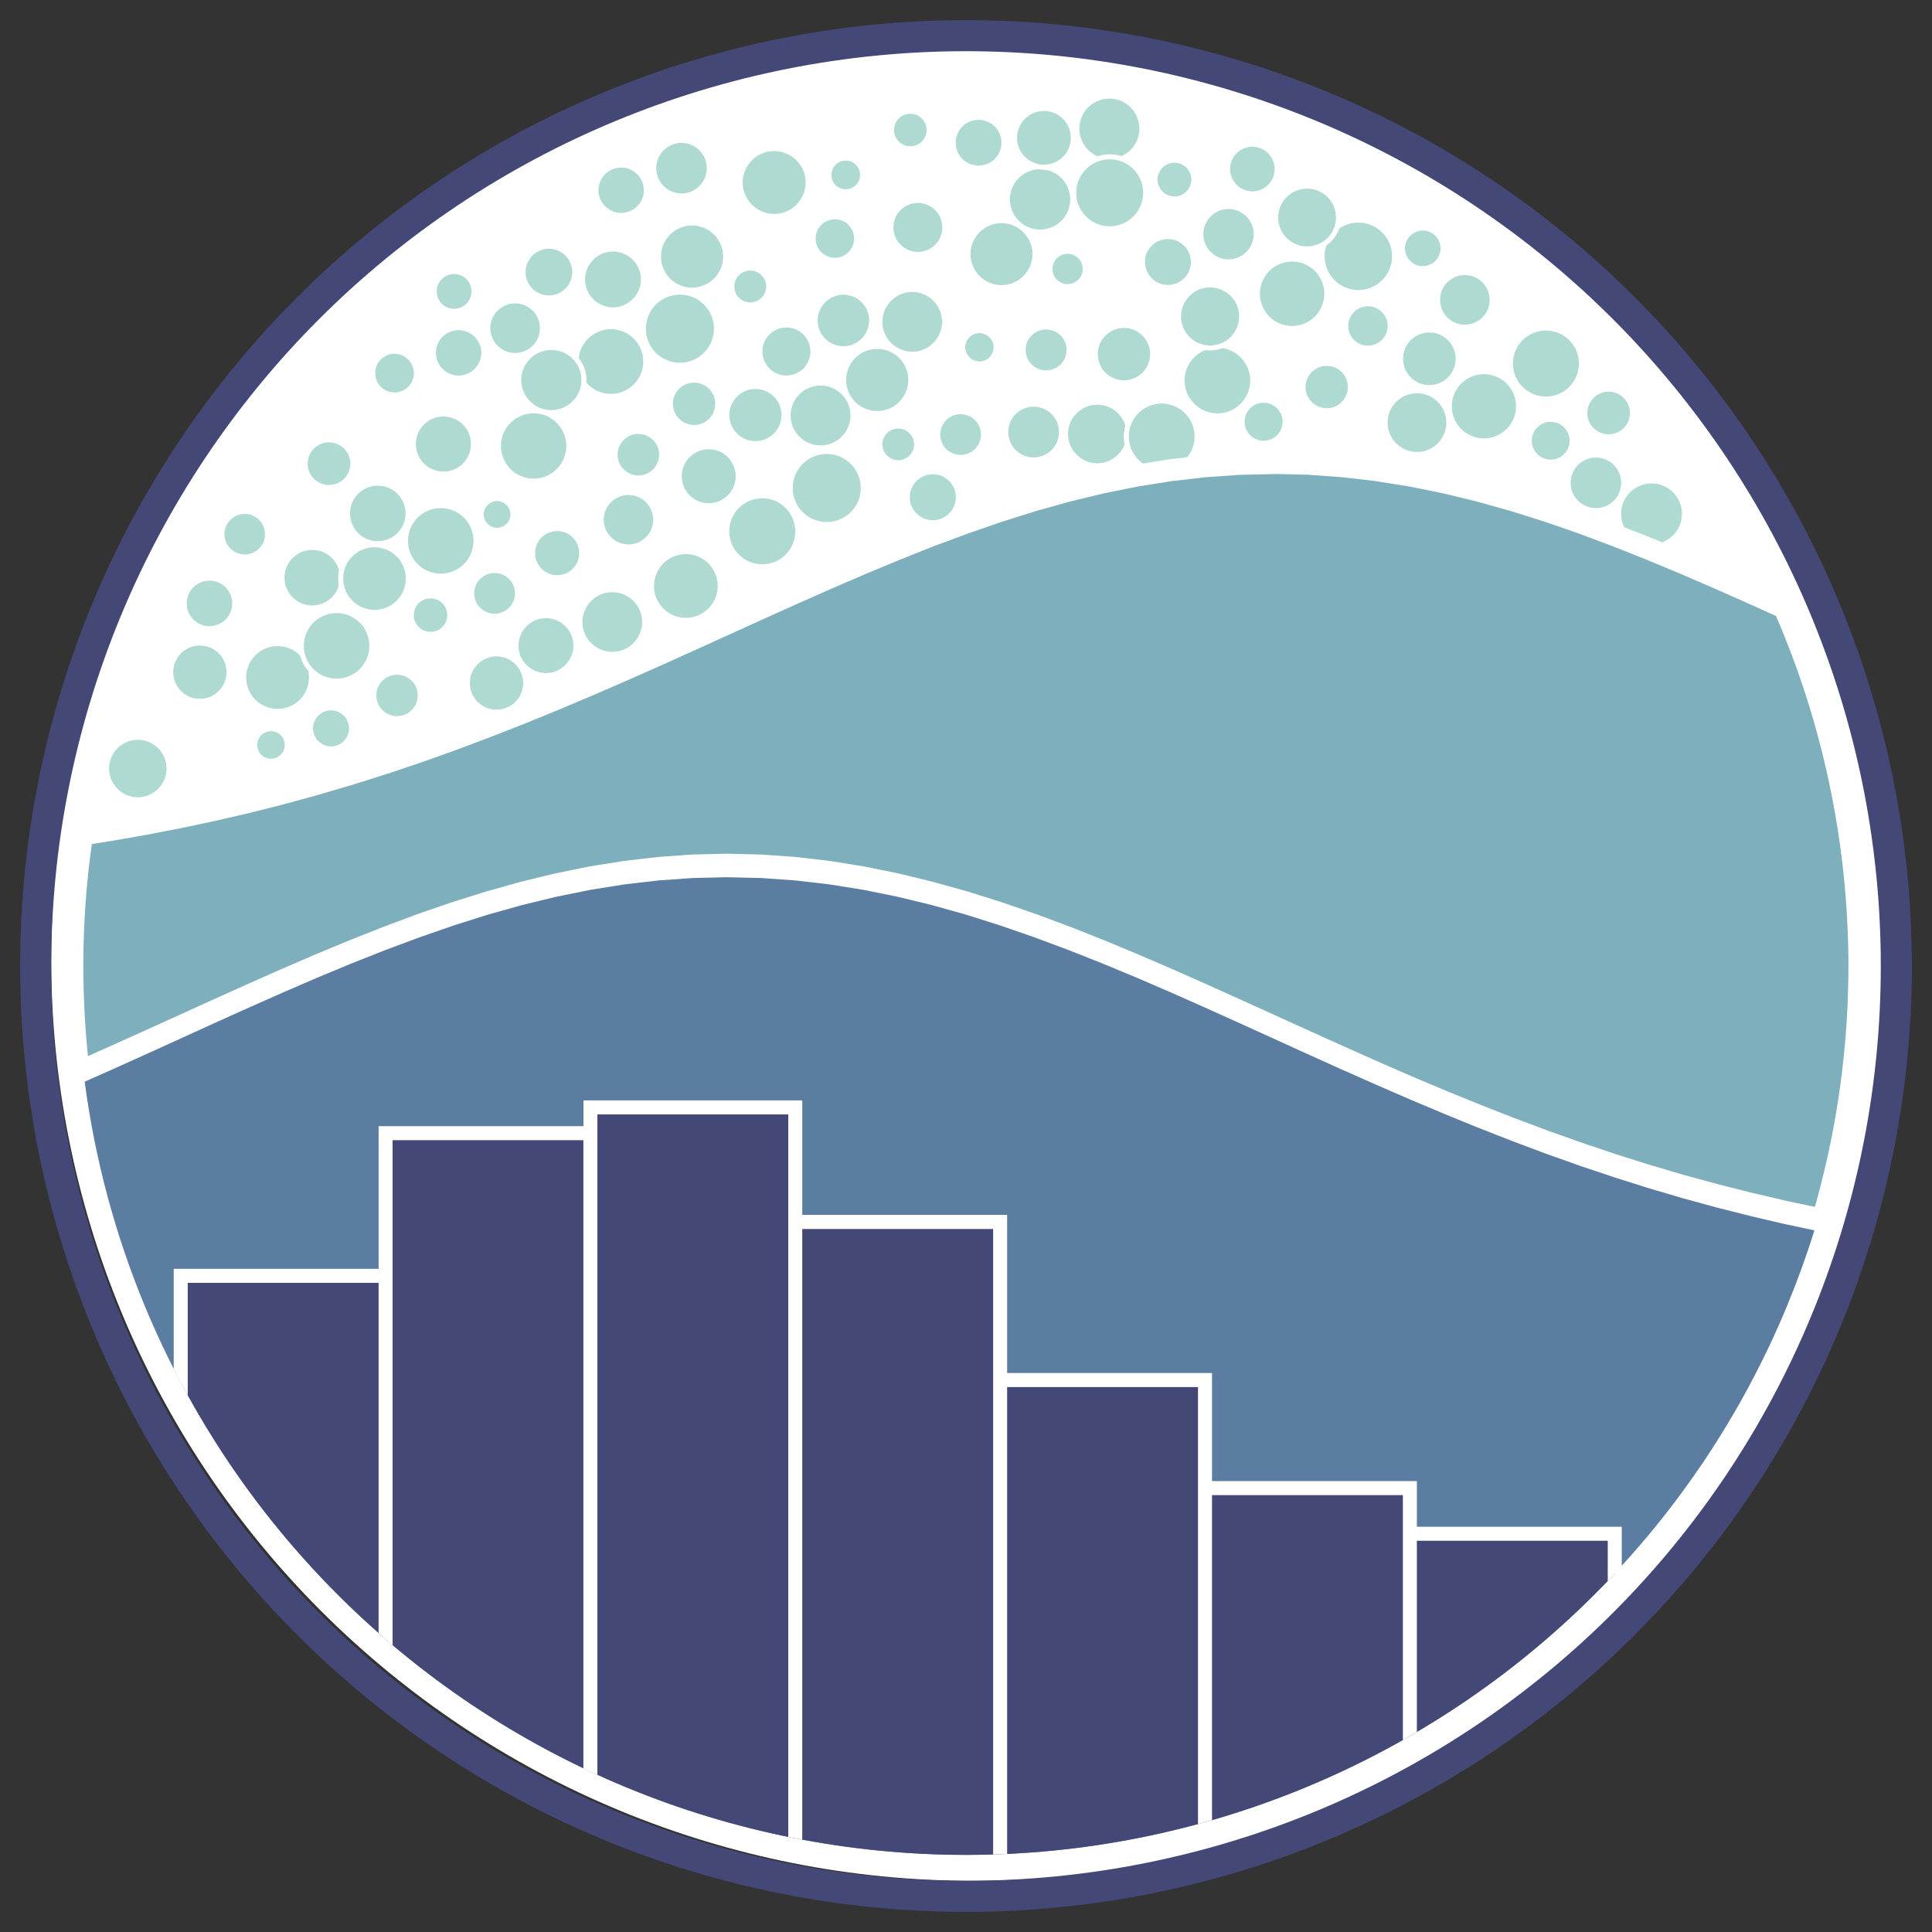
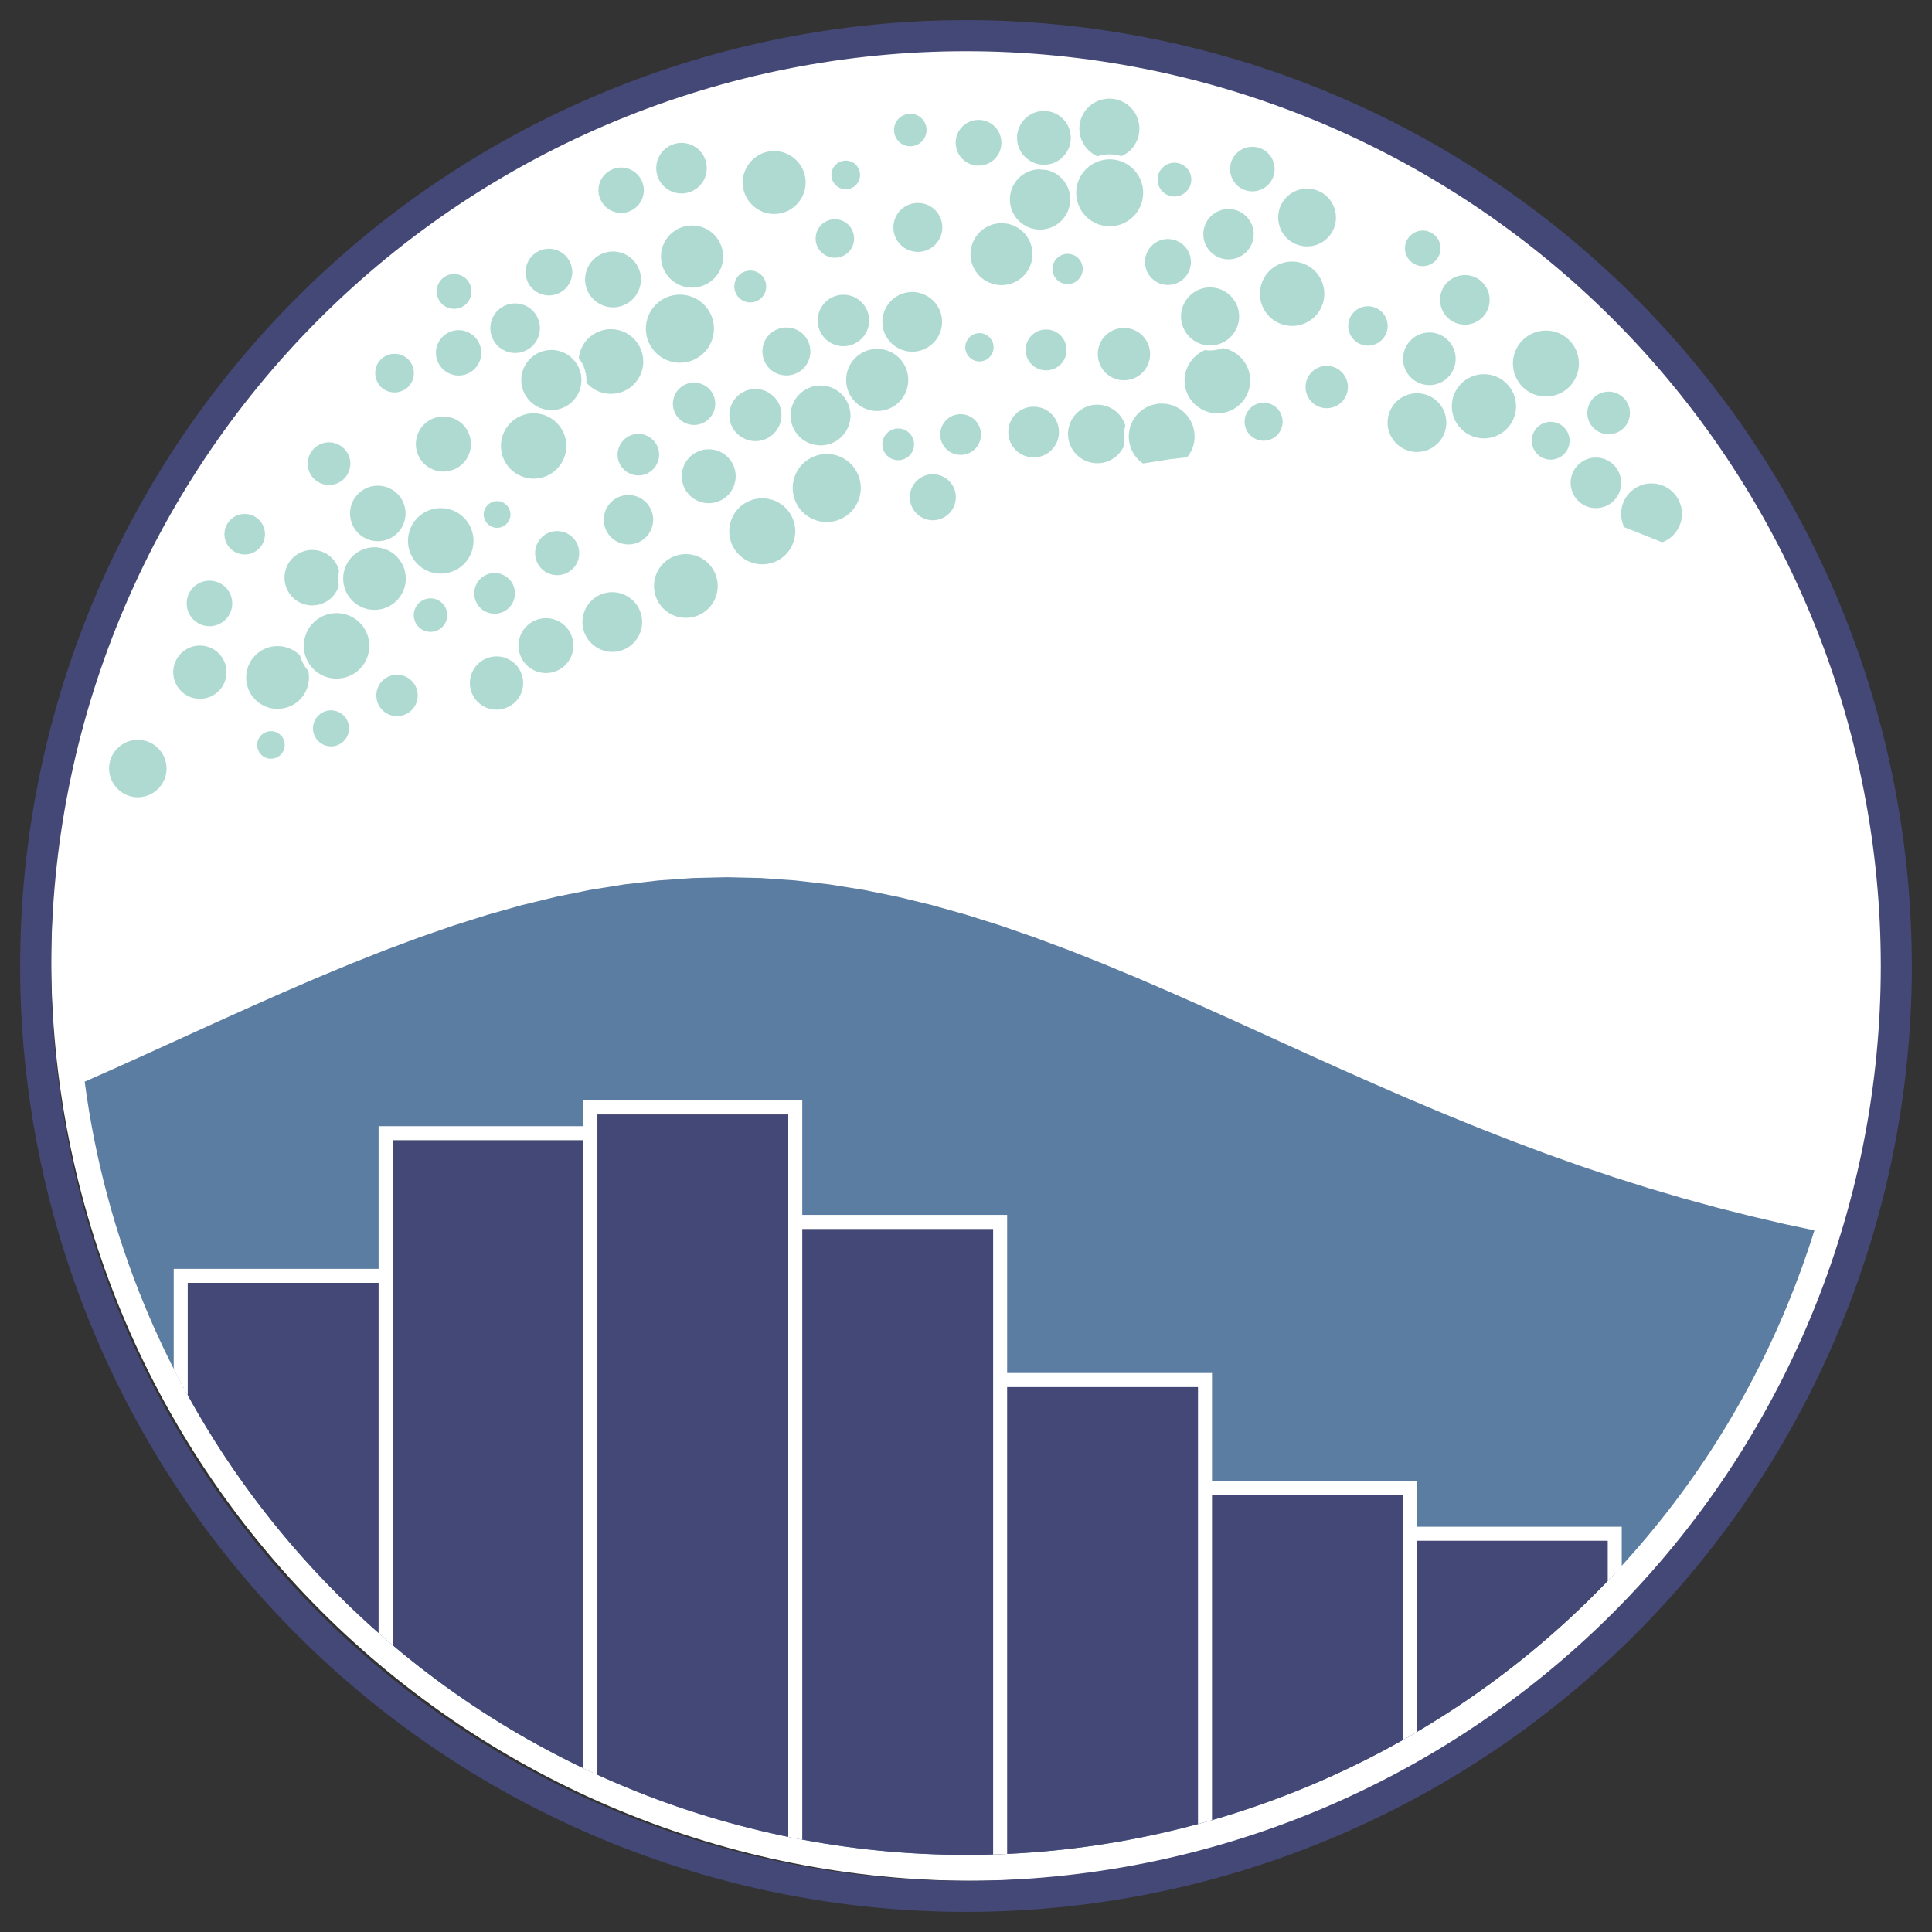
<svg xmlns="http://www.w3.org/2000/svg" fill="none" viewBox="0 0 24 24" id="Seaborn-Icon--Streamline-Svg-Logos" height="24" width="24">
  <rect x="0" y="0" width="24" height="24" fill="#333333" stroke="none" />
  <desc>
    Seaborn Icon Streamline Icon: https://streamlinehq.com
  </desc>
  <path fill="#ffffff" d="M12.083 0.47c-1.503 0 -2.992 0.296 -4.381 0.871 -1.389 0.575 -2.651 1.419 -3.714 2.481 -1.063 1.063 -1.906 2.325 -2.481 3.714 -0.575 1.389 -0.871 2.877 -0.871 4.381 0 1.503 0.296 2.992 0.871 4.381 0.575 1.389 1.418 2.651 2.481 3.714 1.063 1.063 2.325 1.906 3.714 2.481 1.389 0.575 2.877 0.871 4.381 0.871 1.503 0 2.992 -0.296 4.381 -0.871 1.389 -0.575 2.651 -1.419 3.714 -2.481 1.063 -1.063 1.906 -2.325 2.481 -3.714 0.557 -1.344 0.852 -2.781 0.87 -4.235l0.001 -0.145 -0.001 -0.145c-0.018 -1.454 -0.314 -2.891 -0.87 -4.235 -0.575 -1.389 -1.419 -2.651 -2.481 -3.714 -1.063 -1.063 -2.325 -1.906 -3.714 -2.481 -1.389 -0.575 -2.877 -0.871 -4.381 -0.871Z" stroke-width="0.25" />
  <path fill="#afdad2" stroke="#ffffff" stroke-width="0.062" d="M9.469 7.041c0.117 0 0.229 -0.046 0.312 -0.129 0.083 -0.083 0.129 -0.195 0.129 -0.312 0 -0.117 -0.046 -0.229 -0.129 -0.312 -0.083 -0.083 -0.195 -0.129 -0.312 -0.129 -0.117 0 -0.229 0.046 -0.312 0.129 -0.083 0.083 -0.129 0.195 -0.129 0.312 0 0.117 0.046 0.229 0.129 0.312 0.083 0.083 0.195 0.129 0.312 0.129Z" />
  <path fill="#afdad2" stroke="#ffffff" stroke-width="0.062" d="M8.52 7.706c0.113 0 0.222 -0.045 0.302 -0.125 0.08 -0.08 0.125 -0.189 0.125 -0.302 0 -0.113 -0.045 -0.222 -0.125 -0.302 -0.08 -0.08 -0.189 -0.125 -0.302 -0.125 -0.113 0 -0.222 0.045 -0.302 0.125 -0.08 0.08 -0.125 0.189 -0.125 0.302 0 0.113 0.045 0.222 0.125 0.302 0.08 0.08 0.189 0.125 0.302 0.125Z" />
  <path fill="#afdad2" stroke="#ffffff" stroke-width="0.062" d="M7.606 8.129c0.107 0 0.209 -0.042 0.284 -0.118s0.118 -0.178 0.118 -0.284 -0.042 -0.209 -0.118 -0.284c-0.075 -0.075 -0.178 -0.118 -0.284 -0.118s-0.209 0.042 -0.284 0.118c-0.075 0.075 -0.118 0.178 -0.118 0.284s0.042 0.209 0.118 0.284 0.178 0.118 0.284 0.118Z" />
  <path fill="#afdad2" stroke="#ffffff" stroke-width="0.062" d="M10.27 6.516c0.12 0 0.236 -0.048 0.321 -0.133 0.085 -0.085 0.133 -0.201 0.133 -0.321 0 -0.12 -0.048 -0.236 -0.133 -0.321 -0.085 -0.085 -0.201 -0.133 -0.321 -0.133 -0.12 0 -0.236 0.048 -0.321 0.133s-0.133 0.201 -0.133 0.321c0 0.12 0.048 0.236 0.133 0.321 0.085 0.085 0.201 0.133 0.321 0.133Z" />
  <path fill="#afdad2" stroke="#ffffff" stroke-width="0.062" d="M6.921 7.176c0.081 0 0.159 -0.032 0.216 -0.089 0.057 -0.057 0.089 -0.135 0.089 -0.216s-0.032 -0.159 -0.089 -0.216 -0.135 -0.089 -0.216 -0.089 -0.159 0.032 -0.216 0.089 -0.089 0.135 -0.089 0.216 0.032 0.158 0.089 0.216c0.057 0.057 0.135 0.089 0.216 0.089Z" />
  <path fill="#afdad2" stroke="#ffffff" stroke-width="0.062" d="M6.168 8.847c0.096 0 0.188 -0.038 0.256 -0.106 0.068 -0.068 0.106 -0.16 0.106 -0.256 0 -0.096 -0.038 -0.188 -0.106 -0.256 -0.068 -0.068 -0.16 -0.106 -0.256 -0.106 -0.096 0 -0.188 0.038 -0.256 0.106 -0.068 0.068 -0.106 0.16 -0.106 0.256 0 0.096 0.038 0.188 0.106 0.256 0.068 0.068 0.16 0.106 0.256 0.106Z" />
  <path fill="#afdad2" stroke="#ffffff" stroke-width="0.062" d="M6.629 5.977c0.116 0 0.227 -0.046 0.309 -0.128 0.082 -0.082 0.128 -0.193 0.128 -0.309 0 -0.116 -0.046 -0.227 -0.128 -0.309 -0.082 -0.082 -0.193 -0.128 -0.309 -0.128 -0.116 0 -0.227 0.046 -0.309 0.128 -0.082 0.082 -0.128 0.193 -0.128 0.309 0 0.116 0.046 0.227 0.128 0.309 0.082 0.082 0.193 0.128 0.309 0.128Z" />
  <path fill="#afdad2" stroke="#ffffff" stroke-width="0.062" d="M7.807 6.794c0.09 0 0.175 -0.036 0.239 -0.099 0.063 -0.063 0.099 -0.149 0.099 -0.239 0 -0.09 -0.036 -0.175 -0.099 -0.239 -0.063 -0.063 -0.149 -0.099 -0.239 -0.099 -0.09 0 -0.175 0.036 -0.239 0.099 -0.063 0.063 -0.099 0.149 -0.099 0.239 0 0.09 0.036 0.175 0.099 0.239 0.063 0.063 0.149 0.099 0.239 0.099Z" />
  <path fill="#afdad2" stroke="#ffffff" stroke-width="0.062" d="M13.631 5.786c0.105 0 0.205 -0.042 0.279 -0.116 0.074 -0.074 0.116 -0.175 0.116 -0.279 0 -0.105 -0.042 -0.205 -0.116 -0.279 -0.074 -0.074 -0.175 -0.116 -0.279 -0.116 -0.105 0 -0.205 0.042 -0.279 0.116 -0.074 0.074 -0.116 0.175 -0.116 0.279 0 0.105 0.042 0.205 0.116 0.279 0.074 0.074 0.175 0.116 0.279 0.116Z" />
  <path fill="#afdad2" stroke="#ffffff" stroke-width="0.062" d="M5.348 7.88c0.064 0 0.124 -0.025 0.169 -0.07 0.045 -0.045 0.07 -0.106 0.07 -0.169 0 -0.064 -0.025 -0.124 -0.07 -0.169 -0.045 -0.045 -0.106 -0.07 -0.169 -0.07 -0.063 0 -0.124 0.025 -0.169 0.07 -0.045 0.045 -0.07 0.106 -0.07 0.169 0 0.063 0.025 0.124 0.07 0.169 0.045 0.045 0.106 0.07 0.169 0.07Z" />
  <path fill="#afdad2" stroke="#ffffff" stroke-width="0.062" d="M6.144 7.655c0.075 0 0.148 -0.03 0.201 -0.083 0.053 -0.053 0.083 -0.126 0.083 -0.201 0 -0.075 -0.03 -0.148 -0.083 -0.201 -0.053 -0.053 -0.126 -0.083 -0.201 -0.083 -0.075 0 -0.148 0.03 -0.201 0.083 -0.053 0.053 -0.083 0.126 -0.083 0.201 0 0.075 0.03 0.148 0.083 0.201 0.053 0.053 0.126 0.083 0.201 0.083Z" />
  <path fill="#afdad2" stroke="#ffffff" stroke-width="0.062" d="M4.693 6.754c0.1 0 0.196 -0.04 0.266 -0.11s0.11 -0.166 0.11 -0.266c0 -0.1 -0.04 -0.196 -0.11 -0.266s-0.166 -0.11 -0.266 -0.11c-0.1 0 -0.196 0.04 -0.266 0.11s-0.11 0.166 -0.11 0.266c0 0.1 0.04 0.196 0.11 0.266s0.166 0.11 0.266 0.11Z" />
  <path fill="#afdad2" stroke="#ffffff" stroke-width="0.062" d="M6.175 6.588c0.052 0 0.102 -0.021 0.139 -0.058 0.037 -0.037 0.058 -0.087 0.058 -0.139 0 -0.052 -0.021 -0.102 -0.058 -0.139 -0.037 -0.037 -0.087 -0.058 -0.139 -0.058 -0.052 0 -0.102 0.021 -0.139 0.058 -0.037 0.037 -0.058 0.087 -0.058 0.139 0 0.052 0.021 0.102 0.058 0.139 0.037 0.037 0.087 0.058 0.139 0.058Z" />
  <path fill="#afdad2" stroke="#ffffff" stroke-width="0.062" d="M8.804 6.282c0.097 0 0.19 -0.039 0.259 -0.107 0.069 -0.069 0.107 -0.162 0.107 -0.259 0 -0.097 -0.039 -0.19 -0.107 -0.259 -0.069 -0.069 -0.162 -0.107 -0.259 -0.107 -0.097 0 -0.19 0.039 -0.259 0.107 -0.069 0.069 -0.107 0.162 -0.107 0.259 0 0.097 0.039 0.19 0.107 0.259 0.069 0.069 0.162 0.107 0.259 0.107Z" />
  <path fill="#afdad2" stroke="#ffffff" stroke-width="0.062" d="M11.588 6.494c0.084 0 0.164 -0.033 0.224 -0.093 0.059 -0.059 0.093 -0.14 0.093 -0.224 0 -0.084 -0.033 -0.164 -0.093 -0.224 -0.059 -0.059 -0.14 -0.093 -0.224 -0.093 -0.084 0 -0.164 0.033 -0.224 0.093 -0.059 0.059 -0.093 0.14 -0.093 0.224 0 0.084 0.033 0.164 0.093 0.224 0.059 0.059 0.14 0.093 0.224 0.093Z" />
  <path fill="#afdad2" stroke="#ffffff" stroke-width="0.062" d="M12.167 4.521c0.055 0 0.108 -0.022 0.146 -0.061 0.039 -0.039 0.061 -0.091 0.061 -0.146 0 -0.055 -0.022 -0.108 -0.061 -0.146 -0.039 -0.039 -0.091 -0.061 -0.146 -0.061 -0.055 0 -0.108 0.022 -0.146 0.061 -0.039 0.039 -0.061 0.091 -0.061 0.146 0 0.055 0.022 0.108 0.061 0.146 0.039 0.039 0.091 0.061 0.146 0.061Z" />
  <path fill="#afdad2" stroke="#ffffff" stroke-width="0.062" d="M12.84 5.713c0.092 0 0.18 -0.036 0.245 -0.101 0.065 -0.065 0.101 -0.153 0.101 -0.245 0 -0.092 -0.036 -0.18 -0.101 -0.245 -0.065 -0.065 -0.153 -0.101 -0.245 -0.101 -0.092 0 -0.18 0.036 -0.245 0.101 -0.065 0.065 -0.101 0.153 -0.101 0.245 0 0.092 0.036 0.18 0.101 0.245 0.065 0.065 0.153 0.101 0.245 0.101Z" />
  <path fill="#afdad2" stroke="#ffffff" stroke-width="0.062" d="M9.384 5.511c0.094 0 0.185 -0.037 0.251 -0.104 0.067 -0.067 0.104 -0.157 0.104 -0.251 0 -0.094 -0.037 -0.185 -0.104 -0.251 -0.067 -0.067 -0.157 -0.104 -0.251 -0.104 -0.094 0 -0.185 0.037 -0.251 0.104 -0.067 0.067 -0.104 0.157 -0.104 0.251 0 0.094 0.037 0.185 0.104 0.251 0.067 0.067 0.157 0.104 0.251 0.104Z" />
  <path fill="#afdad2" stroke="#ffffff" stroke-width="0.062" d="M4.932 8.927c0.076 0 0.15 -0.03 0.204 -0.084 0.054 -0.054 0.084 -0.127 0.084 -0.204 0 -0.076 -0.03 -0.15 -0.084 -0.204 -0.054 -0.054 -0.127 -0.084 -0.204 -0.084 -0.076 0 -0.15 0.03 -0.204 0.084 -0.054 0.054 -0.084 0.127 -0.084 0.204 0 0.076 0.03 0.15 0.084 0.204 0.054 0.054 0.127 0.084 0.204 0.084Z" />
  <path fill="#afdad2" stroke="#ffffff" stroke-width="0.062" d="M14.431 5.862c0.116 0 0.228 -0.046 0.311 -0.129 0.082 -0.082 0.129 -0.194 0.129 -0.311 0 -0.116 -0.046 -0.228 -0.129 -0.311 -0.082 -0.082 -0.194 -0.129 -0.311 -0.129 -0.117 0 -0.228 0.046 -0.311 0.129 -0.082 0.082 -0.129 0.194 -0.129 0.311 0 0.117 0.046 0.228 0.129 0.311 0.082 0.082 0.194 0.129 0.311 0.129Z" />
  <path fill="#afdad2" stroke="#ffffff" stroke-width="0.062" d="M10.193 5.564c0.107 0 0.209 -0.042 0.285 -0.118 0.076 -0.076 0.118 -0.178 0.118 -0.285 0 -0.107 -0.043 -0.209 -0.118 -0.285 -0.076 -0.076 -0.178 -0.118 -0.285 -0.118 -0.107 0 -0.209 0.043 -0.285 0.118 -0.076 0.076 -0.118 0.178 -0.118 0.285 0 0.107 0.042 0.209 0.118 0.285 0.076 0.076 0.178 0.118 0.285 0.118Z" />
  <path fill="#afdad2" stroke="#ffffff" stroke-width="0.062" d="M5.508 5.889c0.099 0 0.194 -0.039 0.264 -0.109 0.07 -0.07 0.109 -0.165 0.109 -0.264 0 -0.099 -0.039 -0.194 -0.109 -0.264 -0.07 -0.07 -0.165 -0.109 -0.264 -0.109 -0.099 0 -0.194 0.039 -0.264 0.109 -0.07 0.07 -0.109 0.165 -0.109 0.264 0 0.099 0.039 0.194 0.109 0.264 0.07 0.07 0.165 0.109 0.264 0.109Z" />
  <path fill="#afdad2" stroke="#ffffff" stroke-width="0.062" d="M7.589 4.924c0.115 0 0.225 -0.046 0.306 -0.127 0.081 -0.081 0.127 -0.191 0.127 -0.306 0 -0.115 -0.046 -0.225 -0.127 -0.306 -0.081 -0.081 -0.191 -0.127 -0.306 -0.127 -0.115 0 -0.225 0.046 -0.306 0.127 -0.081 0.081 -0.127 0.191 -0.127 0.306 0 0.115 0.046 0.225 0.127 0.306 0.081 0.081 0.191 0.127 0.306 0.127Z" />
  <path fill="#afdad2" stroke="#ffffff" stroke-width="0.062" d="M15.697 5.506c0.071 0 0.139 -0.028 0.189 -0.078 0.05 -0.05 0.078 -0.118 0.078 -0.189s-0.028 -0.139 -0.078 -0.189c-0.05 -0.05 -0.118 -0.078 -0.189 -0.078 -0.071 0 -0.139 0.028 -0.189 0.078 -0.05 0.05 -0.078 0.118 -0.078 0.189s0.028 0.139 0.078 0.189c0.05 0.05 0.118 0.078 0.189 0.078Z" />
  <path fill="#afdad2" stroke="#ffffff" stroke-width="0.062" d="M6.399 4.416c0.09 0 0.176 -0.036 0.24 -0.099 0.064 -0.064 0.099 -0.15 0.099 -0.24 0 -0.09 -0.036 -0.176 -0.099 -0.24 -0.064 -0.064 -0.15 -0.099 -0.24 -0.099 -0.09 0 -0.176 0.036 -0.24 0.099 -0.064 0.064 -0.099 0.15 -0.099 0.24 0 0.09 0.036 0.176 0.099 0.24 0.064 0.064 0.15 0.099 0.24 0.099Z" />
  <path fill="#afdad2" stroke="#ffffff" stroke-width="0.062" d="M7.93 5.937c0.077 0 0.15 -0.03 0.204 -0.085s0.085 -0.128 0.085 -0.204c0 -0.077 -0.03 -0.15 -0.085 -0.204s-0.128 -0.085 -0.204 -0.085 -0.15 0.03 -0.204 0.085c-0.054 0.054 -0.085 0.128 -0.085 0.204 0 0.077 0.03 0.15 0.085 0.204 0.054 0.054 0.128 0.085 0.204 0.085Z" />
  <path fill="#afdad2" stroke="#ffffff" stroke-width="0.062" d="M8.622 5.31c0.078 0 0.153 -0.031 0.208 -0.086 0.055 -0.055 0.086 -0.13 0.086 -0.208 0 -0.078 -0.031 -0.153 -0.086 -0.208 -0.055 -0.055 -0.13 -0.086 -0.208 -0.086 -0.078 0 -0.153 0.031 -0.208 0.086 -0.055 0.055 -0.086 0.13 -0.086 0.208 0 0.078 0.031 0.153 0.086 0.208 0.055 0.055 0.13 0.086 0.208 0.086Z" />
  <path fill="#afdad2" stroke="#ffffff" stroke-width="0.062" d="M4.087 6.056c0.078 0 0.154 -0.031 0.209 -0.087 0.055 -0.055 0.087 -0.131 0.087 -0.209s-0.031 -0.154 -0.087 -0.209c-0.055 -0.055 -0.131 -0.087 -0.209 -0.087s-0.154 0.031 -0.209 0.087c-0.055 0.055 -0.087 0.131 -0.087 0.209s0.031 0.154 0.087 0.209c0.055 0.055 0.131 0.087 0.209 0.087Z" />
  <path fill="#afdad2" stroke="#ffffff" stroke-width="0.062" d="M4.901 4.906c0.072 0 0.141 -0.029 0.192 -0.079 0.051 -0.051 0.079 -0.12 0.079 -0.192 0 -0.072 -0.029 -0.141 -0.079 -0.192 -0.051 -0.051 -0.12 -0.079 -0.192 -0.079s-0.141 0.029 -0.192 0.079c-0.051 0.051 -0.079 0.12 -0.079 0.192 0 0.072 0.029 0.141 0.079 0.192 0.051 0.051 0.12 0.079 0.192 0.079Z" />
  <path fill="#afdad2" stroke="#ffffff" stroke-width="0.062" d="M11.158 5.748c0.06 0 0.118 -0.024 0.161 -0.067 0.043 -0.043 0.067 -0.1 0.067 -0.161 0 -0.06 -0.024 -0.118 -0.067 -0.161 -0.043 -0.043 -0.1 -0.067 -0.161 -0.067 -0.06 0 -0.118 0.024 -0.161 0.067 -0.043 0.043 -0.067 0.1 -0.067 0.161 0 0.06 0.024 0.118 0.067 0.161 0.043 0.043 0.1 0.067 0.161 0.067Z" />
  <path fill="#afdad2" stroke="#ffffff" stroke-width="0.062" d="M3.879 7.552c0.1 0 0.195 -0.04 0.266 -0.11 0.07 -0.07 0.11 -0.166 0.11 -0.266 0 -0.1 -0.04 -0.195 -0.11 -0.266 -0.07 -0.07 -0.166 -0.11 -0.266 -0.11 -0.1 0 -0.195 0.04 -0.266 0.11 -0.07 0.07 -0.11 0.166 -0.11 0.266 0 0.1 0.04 0.195 0.11 0.266 0.07 0.07 0.166 0.11 0.266 0.11Z" />
  <path fill="#afdad2" stroke="#ffffff" stroke-width="0.062" d="M3.04 6.919c0.075 0 0.147 -0.03 0.2 -0.083 0.053 -0.053 0.083 -0.125 0.083 -0.2s-0.03 -0.147 -0.083 -0.2c-0.053 -0.053 -0.125 -0.083 -0.2 -0.083 -0.075 0 -0.147 0.03 -0.2 0.083 -0.053 0.053 -0.083 0.125 -0.083 0.2s0.03 0.147 0.083 0.2c0.053 0.053 0.125 0.083 0.2 0.083Z" />
  <path fill="#afdad2" stroke="#ffffff" stroke-width="0.062" d="M11.933 5.682c0.075 0 0.148 -0.03 0.201 -0.083 0.053 -0.053 0.083 -0.126 0.083 -0.201 0 -0.075 -0.03 -0.148 -0.083 -0.201 -0.053 -0.053 -0.126 -0.083 -0.201 -0.083 -0.075 0 -0.148 0.03 -0.201 0.083 -0.053 0.053 -0.083 0.126 -0.083 0.201 0 0.075 0.03 0.148 0.083 0.201 0.053 0.053 0.126 0.083 0.201 0.083Z" />
  <path fill="#afdad2" stroke="#ffffff" stroke-width="0.062" d="M5.475 7.157c0.116 0 0.228 -0.046 0.31 -0.128 0.082 -0.082 0.128 -0.194 0.128 -0.31 0 -0.116 -0.046 -0.228 -0.128 -0.31 -0.082 -0.082 -0.194 -0.128 -0.31 -0.128 -0.116 0 -0.228 0.046 -0.31 0.128 -0.082 0.082 -0.128 0.194 -0.128 0.31 0 0.116 0.046 0.228 0.128 0.31 0.082 0.082 0.194 0.128 0.31 0.128Z" />
  <path fill="#afdad2" stroke="#ffffff" stroke-width="0.062" d="M15.123 5.166c0.116 0 0.228 -0.046 0.31 -0.129 0.082 -0.082 0.129 -0.194 0.129 -0.31s-0.046 -0.228 -0.129 -0.31c-0.082 -0.082 -0.194 -0.129 -0.31 -0.129 -0.116 0 -0.228 0.046 -0.31 0.129 -0.082 0.082 -0.129 0.194 -0.129 0.31s0.046 0.228 0.129 0.31c0.082 0.082 0.194 0.129 0.31 0.129Z" />
  <path fill="#afdad2" stroke="#ffffff" stroke-width="0.062" d="M4.112 9.303c0.068 0 0.132 -0.027 0.18 -0.075 0.048 -0.048 0.075 -0.113 0.075 -0.18s-0.027 -0.132 -0.075 -0.18c-0.048 -0.048 -0.113 -0.075 -0.18 -0.075s-0.132 0.027 -0.18 0.075c-0.048 0.048 -0.075 0.113 -0.075 0.18s0.027 0.132 0.075 0.18c0.048 0.048 0.113 0.075 0.18 0.075Z" />
  <path fill="#afdad2" stroke="#ffffff" stroke-width="0.062" d="M10.477 4.332c0.093 0 0.182 -0.037 0.248 -0.103 0.066 -0.066 0.103 -0.155 0.103 -0.248 0 -0.093 -0.037 -0.182 -0.103 -0.248 -0.066 -0.066 -0.155 -0.103 -0.248 -0.103 -0.093 0 -0.182 0.037 -0.248 0.103 -0.066 0.066 -0.103 0.155 -0.103 0.248 0 0.093 0.037 0.182 0.103 0.248 0.066 0.066 0.155 0.103 0.248 0.103Z" />
  <path fill="#afdad2" stroke="#ffffff" stroke-width="0.062" d="M17.756 4.815c0.095 0 0.186 -0.038 0.253 -0.105 0.067 -0.067 0.105 -0.158 0.105 -0.253 0 -0.095 -0.038 -0.186 -0.105 -0.253 -0.067 -0.067 -0.158 -0.105 -0.253 -0.105 -0.095 0 -0.186 0.038 -0.253 0.105 -0.067 0.067 -0.105 0.158 -0.105 0.253 0 0.095 0.038 0.186 0.105 0.253 0.067 0.067 0.158 0.105 0.253 0.105Z" />
  <path fill="#afdad2" stroke="#ffffff" stroke-width="0.062" d="M12.995 4.632c0.076 0 0.148 -0.03 0.202 -0.083 0.053 -0.053 0.083 -0.126 0.083 -0.202s-0.03 -0.148 -0.083 -0.202c-0.053 -0.053 -0.126 -0.083 -0.202 -0.083s-0.148 0.03 -0.202 0.083c-0.053 0.053 -0.083 0.126 -0.083 0.202s0.03 0.148 0.083 0.202c0.053 0.053 0.126 0.083 0.202 0.083Z" />
  <path fill="#afdad2" stroke="#ffffff" stroke-width="0.062" d="M6.782 8.392c0.099 0 0.193 -0.039 0.263 -0.109 0.07 -0.07 0.109 -0.164 0.109 -0.263 0 -0.099 -0.039 -0.193 -0.109 -0.263 -0.07 -0.07 -0.164 -0.109 -0.263 -0.109 -0.099 0 -0.193 0.039 -0.263 0.109 -0.07 0.07 -0.109 0.164 -0.109 0.263s0.039 0.193 0.109 0.263c0.07 0.07 0.164 0.109 0.263 0.109Z" />
  <path fill="#afdad2" stroke="#ffffff" stroke-width="0.062" d="M13.962 4.755c0.094 0 0.185 -0.037 0.252 -0.104 0.067 -0.067 0.104 -0.157 0.104 -0.252 0 -0.094 -0.037 -0.185 -0.104 -0.252 -0.067 -0.067 -0.157 -0.104 -0.252 -0.104 -0.094 0 -0.185 0.037 -0.252 0.104 -0.067 0.067 -0.104 0.157 -0.104 0.252 0 0.094 0.037 0.185 0.104 0.252 0.067 0.067 0.157 0.104 0.252 0.104Z" />
  <path fill="#afdad2" stroke="#ffffff" stroke-width="0.062" d="M16.481 5.102c0.078 0 0.153 -0.031 0.208 -0.086 0.055 -0.055 0.086 -0.13 0.086 -0.208s-0.031 -0.153 -0.086 -0.208c-0.055 -0.055 -0.13 -0.086 -0.208 -0.086s-0.153 0.031 -0.208 0.086c-0.055 0.055 -0.086 0.13 -0.086 0.208s0.031 0.153 0.086 0.208c0.055 0.055 0.13 0.086 0.208 0.086Z" />
  <path fill="#afdad2" stroke="#ffffff" stroke-width="0.062" d="M19.263 5.741c0.07 0 0.138 -0.028 0.188 -0.078 0.05 -0.05 0.078 -0.117 0.078 -0.188 0 -0.07 -0.028 -0.138 -0.078 -0.188 -0.05 -0.05 -0.117 -0.078 -0.188 -0.078 -0.07 0 -0.138 0.028 -0.188 0.078 -0.05 0.05 -0.078 0.117 -0.078 0.188 0 0.07 0.028 0.138 0.078 0.188 0.05 0.05 0.117 0.078 0.188 0.078Z" />
  <path fill="#afdad2" stroke="#ffffff" stroke-width="0.062" d="M9.32 3.788c0.061 0 0.119 -0.024 0.162 -0.067 0.043 -0.043 0.067 -0.101 0.067 -0.162 0 -0.061 -0.024 -0.119 -0.067 -0.162 -0.043 -0.043 -0.101 -0.067 -0.162 -0.067 -0.061 0 -0.119 0.024 -0.162 0.067 -0.043 0.043 -0.067 0.101 -0.067 0.162 0 0.061 0.024 0.119 0.067 0.162 0.043 0.043 0.101 0.067 0.162 0.067Z" />
  <path fill="#afdad2" stroke="#ffffff" stroke-width="0.062" d="M11.402 3.16c0.089 0 0.174 -0.035 0.237 -0.098 0.063 -0.063 0.098 -0.148 0.098 -0.237 0 -0.089 -0.035 -0.174 -0.098 -0.237 -0.063 -0.063 -0.148 -0.098 -0.237 -0.098s-0.174 0.035 -0.237 0.098c-0.063 0.063 -0.098 0.148 -0.098 0.237 0 0.089 0.035 0.174 0.098 0.237 0.063 0.063 0.148 0.098 0.237 0.098Z" />
  <path fill="#afdad2" stroke="#ffffff" stroke-width="0.062" d="M19.204 4.957c0.117 0 0.23 -0.047 0.312 -0.129 0.083 -0.083 0.129 -0.195 0.129 -0.312 0 -0.117 -0.047 -0.23 -0.129 -0.312 -0.083 -0.083 -0.195 -0.129 -0.312 -0.129 -0.117 0 -0.23 0.047 -0.312 0.129 -0.083 0.083 -0.129 0.195 -0.129 0.312 0 0.117 0.047 0.23 0.129 0.312 0.083 0.083 0.195 0.129 0.312 0.129Z" />
  <path fill="#afdad2" stroke="#ffffff" stroke-width="0.062" d="M10.897 5.137c0.111 0 0.217 -0.044 0.295 -0.122 0.078 -0.078 0.122 -0.184 0.122 -0.295 0 -0.111 -0.044 -0.217 -0.122 -0.295 -0.078 -0.078 -0.184 -0.122 -0.295 -0.122 -0.111 0 -0.217 0.044 -0.295 0.122 -0.078 0.078 -0.122 0.184 -0.122 0.295 0 0.111 0.044 0.217 0.122 0.295 0.078 0.078 0.184 0.122 0.295 0.122Z" />
  <path fill="#afdad2" stroke="#ffffff" stroke-width="0.062" d="M12.441 3.573c0.11 0 0.216 -0.044 0.294 -0.122 0.078 -0.078 0.122 -0.184 0.122 -0.294 0 -0.11 -0.044 -0.216 -0.122 -0.294 -0.078 -0.078 -0.184 -0.122 -0.294 -0.122 -0.11 0 -0.216 0.044 -0.294 0.122 -0.078 0.078 -0.122 0.184 -0.122 0.294 0 0.11 0.044 0.216 0.122 0.294 0.078 0.078 0.184 0.122 0.294 0.122Z" />
  <path fill="#afdad2" stroke="#ffffff" stroke-width="0.062" d="M16.051 4.08c0.114 0 0.224 -0.045 0.305 -0.126 0.081 -0.081 0.126 -0.191 0.126 -0.305s-0.045 -0.224 -0.126 -0.305 -0.191 -0.126 -0.305 -0.126 -0.224 0.045 -0.305 0.126c-0.081 0.081 -0.126 0.191 -0.126 0.305s0.045 0.224 0.126 0.305c0.081 0.081 0.191 0.126 0.305 0.126Z" />
  <path fill="#afdad2" stroke="#ffffff" stroke-width="0.062" d="M20.516 6.792c0.108 0 0.212 -0.043 0.289 -0.12 0.077 -0.077 0.12 -0.18 0.12 -0.289 0 -0.108 -0.043 -0.212 -0.12 -0.289 -0.077 -0.077 -0.18 -0.12 -0.289 -0.12 -0.108 0 -0.212 0.043 -0.289 0.12 -0.077 0.077 -0.12 0.18 -0.12 0.289 0 0.108 0.043 0.212 0.12 0.289 0.077 0.077 0.18 0.12 0.289 0.12Z" />
  <path fill="#afdad2" stroke="#ffffff" stroke-width="0.062" d="M11.308 1.848c0.062 0 0.121 -0.025 0.165 -0.068 0.044 -0.044 0.068 -0.103 0.068 -0.165 0 -0.062 -0.025 -0.121 -0.068 -0.165 -0.044 -0.044 -0.103 -0.068 -0.165 -0.068 -0.062 0 -0.121 0.025 -0.165 0.068 -0.044 0.044 -0.068 0.103 -0.068 0.165 0 0.062 0.025 0.121 0.068 0.165 0.044 0.044 0.103 0.068 0.165 0.068Z" />
  <path fill="#afdad2" stroke="#ffffff" stroke-width="0.062" d="M15.032 4.323c0.104 0 0.203 -0.041 0.277 -0.115 0.073 -0.073 0.115 -0.173 0.115 -0.277 0 -0.104 -0.041 -0.203 -0.115 -0.277 -0.073 -0.073 -0.173 -0.115 -0.277 -0.115 -0.104 0 -0.203 0.041 -0.277 0.115 -0.073 0.073 -0.115 0.173 -0.115 0.277 0 0.104 0.041 0.203 0.115 0.277 0.073 0.073 0.173 0.115 0.277 0.115Z" />
  <path fill="#afdad2" stroke="#ffffff" stroke-width="0.062" d="M14.508 3.571c0.084 0 0.164 -0.033 0.224 -0.093 0.059 -0.059 0.093 -0.14 0.093 -0.224 0 -0.084 -0.033 -0.164 -0.093 -0.223 -0.059 -0.059 -0.14 -0.093 -0.224 -0.093 -0.084 0 -0.164 0.033 -0.223 0.093 -0.059 0.059 -0.093 0.14 -0.093 0.223 0 0.084 0.033 0.164 0.093 0.224 0.059 0.059 0.14 0.093 0.223 0.093Z" />
  <path fill="#afdad2" stroke="#ffffff" stroke-width="0.062" d="M12.92 2.883c0.108 0 0.211 -0.043 0.287 -0.119s0.119 -0.179 0.119 -0.287c0 -0.108 -0.043 -0.211 -0.119 -0.287 -0.076 -0.076 -0.179 -0.119 -0.287 -0.119s-0.211 0.043 -0.287 0.119 -0.119 0.179 -0.119 0.287c0 0.108 0.043 0.211 0.119 0.287 0.076 0.076 0.179 0.119 0.287 0.119Z" />
  <path fill="#afdad2" stroke="#ffffff" stroke-width="0.062" d="M8.446 4.537c0.121 0 0.236 -0.048 0.321 -0.133 0.085 -0.085 0.133 -0.201 0.133 -0.321 0 -0.121 -0.048 -0.236 -0.133 -0.321 -0.085 -0.085 -0.201 -0.133 -0.321 -0.133 -0.121 0 -0.236 0.048 -0.321 0.133 -0.085 0.085 -0.133 0.201 -0.133 0.321 0 0.121 0.048 0.236 0.133 0.321 0.085 0.085 0.201 0.133 0.321 0.133Z" />
  <path fill="#afdad2" stroke="#ffffff" stroke-width="0.062" d="M5.641 3.867c0.066 0 0.129 -0.026 0.175 -0.072 0.046 -0.046 0.072 -0.109 0.072 -0.175 0 -0.066 -0.026 -0.129 -0.072 -0.175 -0.046 -0.046 -0.109 -0.072 -0.175 -0.072 -0.066 0 -0.129 0.026 -0.175 0.072 -0.046 0.046 -0.072 0.109 -0.072 0.175 0 0.066 0.026 0.129 0.072 0.175 0.046 0.046 0.109 0.072 0.175 0.072Z" />
  <path fill="#afdad2" stroke="#ffffff" stroke-width="0.062" d="M6.819 3.701c0.085 0 0.167 -0.034 0.227 -0.094 0.06 -0.06 0.094 -0.142 0.094 -0.227 0 -0.085 -0.034 -0.167 -0.094 -0.227 -0.06 -0.06 -0.142 -0.094 -0.227 -0.094 -0.085 0 -0.167 0.034 -0.227 0.094 -0.06 0.06 -0.094 0.142 -0.094 0.227 0 0.085 0.034 0.167 0.094 0.227 0.06 0.06 0.142 0.094 0.227 0.094Z" />
  <path fill="#afdad2" stroke="#ffffff" stroke-width="0.062" d="M17.602 5.646c0.105 0 0.206 -0.042 0.28 -0.116 0.074 -0.074 0.116 -0.175 0.116 -0.28s-0.042 -0.206 -0.116 -0.28c-0.074 -0.074 -0.175 -0.116 -0.28 -0.116 -0.105 0 -0.206 0.042 -0.28 0.116 -0.074 0.074 -0.116 0.175 -0.116 0.28s0.042 0.206 0.116 0.28c0.074 0.074 0.175 0.116 0.28 0.116Z" />
  <path fill="#afdad2" stroke="#ffffff" stroke-width="0.062" d="M13.262 3.56c0.058 0 0.114 -0.023 0.155 -0.064 0.041 -0.041 0.064 -0.097 0.064 -0.155 0 -0.058 -0.023 -0.114 -0.064 -0.155 -0.041 -0.041 -0.097 -0.064 -0.155 -0.064 -0.058 0 -0.114 0.023 -0.155 0.064 -0.041 0.041 -0.064 0.097 -0.064 0.155 0 0.058 0.023 0.114 0.064 0.155 0.041 0.041 0.097 0.064 0.155 0.064Z" />
  <path fill="#afdad2" stroke="#ffffff" stroke-width="0.062" d="M8.597 3.604c0.111 0 0.216 -0.044 0.295 -0.122 0.078 -0.078 0.122 -0.184 0.122 -0.295 0 -0.111 -0.044 -0.216 -0.122 -0.295 -0.078 -0.078 -0.184 -0.122 -0.295 -0.122 -0.11 0 -0.216 0.044 -0.295 0.122 -0.078 0.078 -0.122 0.184 -0.122 0.295 0 0.111 0.044 0.216 0.122 0.295 0.078 0.078 0.184 0.122 0.295 0.122Z" />
  <path fill="#afdad2" stroke="#ffffff" stroke-width="0.062" d="M2.483 8.712c0.096 0 0.188 -0.038 0.256 -0.106 0.068 -0.068 0.106 -0.16 0.106 -0.256s-0.038 -0.188 -0.106 -0.256c-0.068 -0.068 -0.16 -0.106 -0.256 -0.106 -0.096 0 -0.188 0.038 -0.256 0.106s-0.106 0.16 -0.106 0.256 0.038 0.188 0.106 0.256c0.068 0.068 0.16 0.106 0.256 0.106Z" />
  <path fill="#afdad2" stroke="#ffffff" stroke-width="0.062" d="M3.448 8.837c0.112 0 0.219 -0.044 0.298 -0.123 0.079 -0.079 0.123 -0.186 0.123 -0.298 0 -0.112 -0.044 -0.219 -0.123 -0.298 -0.079 -0.079 -0.186 -0.123 -0.298 -0.123 -0.112 0 -0.219 0.044 -0.298 0.123 -0.079 0.079 -0.123 0.186 -0.123 0.298 0 0.112 0.044 0.219 0.123 0.298 0.079 0.079 0.186 0.123 0.298 0.123Z" />
  <path fill="#afdad2" stroke="#ffffff" stroke-width="0.062" d="M6.849 5.126c0.107 0 0.21 -0.043 0.286 -0.119 0.076 -0.076 0.119 -0.179 0.119 -0.286 0 -0.107 -0.043 -0.21 -0.119 -0.286 -0.076 -0.076 -0.179 -0.119 -0.286 -0.119 -0.107 0 -0.21 0.043 -0.286 0.119 -0.076 0.076 -0.119 0.179 -0.119 0.286 0 0.107 0.043 0.21 0.119 0.286 0.076 0.076 0.179 0.119 0.286 0.119Z" />
  <path fill="#afdad2" stroke="#ffffff" stroke-width="0.062" d="M2.602 7.81c0.083 0 0.163 -0.033 0.222 -0.092 0.059 -0.059 0.092 -0.139 0.092 -0.222 0 -0.083 -0.033 -0.163 -0.092 -0.222 -0.059 -0.059 -0.139 -0.092 -0.222 -0.092 -0.083 0 -0.163 0.033 -0.222 0.092 -0.059 0.059 -0.092 0.139 -0.092 0.222 0 0.083 0.033 0.163 0.092 0.222 0.059 0.059 0.139 0.092 0.222 0.092Z" />
  <path fill="#afdad2" stroke="#ffffff" stroke-width="0.062" d="M15.261 3.253c0.091 0 0.178 -0.036 0.243 -0.101 0.064 -0.064 0.101 -0.152 0.101 -0.243 0 -0.091 -0.036 -0.178 -0.101 -0.243 -0.064 -0.064 -0.152 -0.101 -0.243 -0.101 -0.091 0 -0.178 0.036 -0.243 0.101 -0.064 0.064 -0.101 0.152 -0.101 0.243 0 0.091 0.036 0.178 0.101 0.243 0.064 0.064 0.152 0.101 0.243 0.101Z" />
  <path fill="#afdad2" stroke="#ffffff" stroke-width="0.062" d="M5.697 4.696c0.083 0 0.162 -0.033 0.221 -0.092 0.059 -0.059 0.092 -0.138 0.092 -0.221 0 -0.083 -0.033 -0.162 -0.092 -0.221 -0.059 -0.059 -0.138 -0.092 -0.221 -0.092s-0.162 0.033 -0.221 0.092c-0.059 0.059 -0.092 0.138 -0.092 0.221 0 0.083 0.033 0.162 0.092 0.221 0.059 0.059 0.138 0.092 0.221 0.092Z" />
  <path fill="#afdad2" stroke="#ffffff" stroke-width="0.062" d="M4.181 8.461c0.116 0 0.228 -0.046 0.31 -0.128 0.082 -0.082 0.128 -0.194 0.128 -0.31 0 -0.116 -0.046 -0.228 -0.128 -0.31 -0.082 -0.082 -0.194 -0.128 -0.31 -0.128 -0.116 0 -0.228 0.046 -0.31 0.128 -0.082 0.082 -0.128 0.194 -0.128 0.31 0 0.116 0.046 0.228 0.128 0.31 0.082 0.082 0.194 0.128 0.31 0.128Z" />
  <path fill="#afdad2" stroke="#ffffff" stroke-width="0.062" d="M18.434 5.477c0.114 0 0.223 -0.045 0.304 -0.126 0.081 -0.081 0.126 -0.19 0.126 -0.304 0 -0.114 -0.045 -0.223 -0.126 -0.304 -0.081 -0.081 -0.19 -0.126 -0.304 -0.126 -0.114 0 -0.223 0.045 -0.304 0.126 -0.081 0.081 -0.126 0.19 -0.126 0.304 0 0.114 0.045 0.223 0.126 0.304 0.081 0.081 0.19 0.126 0.304 0.126Z" />
  <path fill="#afdad2" stroke="#ffffff" stroke-width="0.062" d="M19.983 5.426c0.078 0 0.153 -0.031 0.209 -0.087 0.055 -0.055 0.087 -0.131 0.087 -0.209s-0.031 -0.153 -0.087 -0.209c-0.055 -0.055 -0.131 -0.087 -0.209 -0.087s-0.153 0.031 -0.209 0.087c-0.055 0.055 -0.087 0.131 -0.087 0.209s0.031 0.154 0.087 0.209c0.055 0.055 0.131 0.087 0.209 0.087Z" />
  <path fill="#afdad2" stroke="#ffffff" stroke-width="0.062" d="M9.769 4.695c0.087 0 0.171 -0.035 0.233 -0.096 0.062 -0.062 0.096 -0.145 0.096 -0.233 0 -0.087 -0.035 -0.171 -0.096 -0.233 -0.062 -0.062 -0.145 -0.096 -0.233 -0.096 -0.087 0 -0.171 0.035 -0.233 0.096 -0.062 0.062 -0.096 0.145 -0.096 0.233 0 0.087 0.035 0.171 0.096 0.233 0.062 0.062 0.145 0.096 0.233 0.096Z" />
  <path fill="#afdad2" stroke="#ffffff" stroke-width="0.062" d="M16.993 4.325c0.073 0 0.143 -0.029 0.195 -0.081 0.052 -0.052 0.081 -0.122 0.081 -0.195 0 -0.073 -0.029 -0.143 -0.081 -0.195 -0.052 -0.052 -0.122 -0.081 -0.195 -0.081 -0.073 0 -0.143 0.029 -0.195 0.081 -0.052 0.052 -0.081 0.122 -0.081 0.195 0 0.073 0.029 0.143 0.081 0.195 0.052 0.052 0.122 0.081 0.195 0.081Z" />
-   <path fill="#afdad2" stroke="#ffffff" stroke-width="0.062" d="M16.874 3.634c0.119 0 0.234 -0.047 0.318 -0.132 0.084 -0.084 0.132 -0.199 0.132 -0.318 0 -0.119 -0.047 -0.234 -0.132 -0.318 -0.084 -0.084 -0.199 -0.132 -0.318 -0.132 -0.119 0 -0.234 0.047 -0.318 0.132 -0.084 0.084 -0.132 0.199 -0.132 0.318 0 0.119 0.047 0.234 0.132 0.318 0.084 0.084 0.199 0.132 0.318 0.132Z" />
  <path fill="#afdad2" stroke="#ffffff" stroke-width="0.062" d="M11.332 4.4c0.107 0 0.209 -0.042 0.284 -0.118 0.075 -0.075 0.118 -0.178 0.118 -0.284s-0.042 -0.209 -0.118 -0.284c-0.075 -0.075 -0.178 -0.118 -0.284 -0.118s-0.209 0.042 -0.284 0.118c-0.075 0.075 -0.118 0.178 -0.118 0.284s0.042 0.209 0.118 0.284c0.075 0.075 0.178 0.118 0.284 0.118Z" />
  <path fill="#afdad2" stroke="#ffffff" stroke-width="0.062" d="M19.825 6.343c0.091 0 0.179 -0.036 0.244 -0.101 0.065 -0.065 0.101 -0.152 0.101 -0.244 0 -0.091 -0.036 -0.179 -0.101 -0.244 -0.065 -0.065 -0.152 -0.101 -0.244 -0.101 -0.091 0 -0.179 0.036 -0.244 0.101 -0.065 0.065 -0.101 0.152 -0.101 0.244 0 0.091 0.036 0.179 0.101 0.244 0.065 0.065 0.152 0.101 0.244 0.101Z" />
  <path fill="#afdad2" stroke="#ffffff" stroke-width="0.062" d="M3.366 9.456c0.054 0 0.105 -0.021 0.143 -0.059 0.038 -0.038 0.059 -0.089 0.059 -0.143 0 -0.054 -0.021 -0.105 -0.059 -0.143 -0.038 -0.038 -0.089 -0.059 -0.143 -0.059 -0.054 0 -0.105 0.021 -0.143 0.059 -0.038 0.038 -0.059 0.089 -0.059 0.143 0 0.054 0.021 0.105 0.059 0.143 0.038 0.038 0.089 0.059 0.143 0.059Z" />
  <path fill="#afdad2" stroke="#ffffff" stroke-width="0.062" d="M7.615 3.849c0.1 0 0.196 -0.04 0.267 -0.111 0.071 -0.071 0.111 -0.167 0.111 -0.267 0 -0.1 -0.04 -0.196 -0.111 -0.267 -0.071 -0.071 -0.167 -0.111 -0.267 -0.111 -0.1 0 -0.196 0.04 -0.267 0.111 -0.071 0.071 -0.111 0.167 -0.111 0.267 0 0.1 0.04 0.196 0.111 0.267 0.071 0.071 0.167 0.111 0.267 0.111Z" />
  <path fill="#afdad2" stroke="#ffffff" stroke-width="0.062" d="M10.371 3.233c0.072 0 0.14 -0.028 0.191 -0.079 0.051 -0.051 0.079 -0.119 0.079 -0.191 0 -0.071 -0.028 -0.14 -0.079 -0.191 -0.051 -0.051 -0.119 -0.079 -0.191 -0.079 -0.071 0 -0.14 0.028 -0.191 0.079 -0.051 0.051 -0.079 0.119 -0.079 0.191 0 0.072 0.028 0.14 0.079 0.191 0.051 0.051 0.119 0.079 0.191 0.079Z" />
  <path fill="#afdad2" stroke="#ffffff" stroke-width="0.062" d="M18.197 4.064c0.09 0 0.176 -0.036 0.24 -0.099 0.064 -0.064 0.099 -0.15 0.099 -0.24 0 -0.09 -0.036 -0.176 -0.099 -0.24 -0.064 -0.064 -0.15 -0.099 -0.24 -0.099 -0.09 0 -0.176 0.036 -0.24 0.099 -0.064 0.064 -0.099 0.15 -0.099 0.24 0 0.09 0.036 0.176 0.099 0.24 0.064 0.064 0.15 0.099 0.24 0.099Z" />
  <path fill="#afdad2" stroke="#ffffff" stroke-width="0.062" d="M9.617 2.689c0.112 0 0.219 -0.044 0.298 -0.124 0.079 -0.079 0.124 -0.186 0.124 -0.298 0 -0.112 -0.044 -0.219 -0.124 -0.298 -0.079 -0.079 -0.186 -0.124 -0.298 -0.124 -0.112 0 -0.219 0.044 -0.298 0.124 -0.079 0.079 -0.124 0.186 -0.124 0.298 0 0.112 0.044 0.219 0.124 0.298 0.079 0.079 0.186 0.124 0.298 0.124Z" />
  <path fill="#afdad2" stroke="#ffffff" stroke-width="0.062" d="M16.237 3.092c0.103 0 0.203 -0.041 0.276 -0.114 0.073 -0.073 0.114 -0.172 0.114 -0.276 0 -0.103 -0.041 -0.203 -0.114 -0.276 -0.073 -0.073 -0.172 -0.114 -0.276 -0.114 -0.103 0 -0.203 0.041 -0.276 0.114 -0.073 0.073 -0.114 0.172 -0.114 0.276 0 0.103 0.041 0.203 0.114 0.276 0.073 0.073 0.172 0.114 0.276 0.114Z" />
  <path fill="#afdad2" stroke="#ffffff" stroke-width="0.062" d="M7.716 2.676c0.083 0 0.162 -0.033 0.221 -0.092 0.059 -0.059 0.092 -0.138 0.092 -0.221 0 -0.083 -0.033 -0.162 -0.092 -0.221 -0.059 -0.059 -0.138 -0.092 -0.221 -0.092s-0.162 0.033 -0.221 0.092c-0.059 0.059 -0.092 0.138 -0.092 0.221 0 0.083 0.033 0.162 0.092 0.221 0.059 0.059 0.138 0.092 0.221 0.092Z" />
  <path fill="#afdad2" stroke="#ffffff" stroke-width="0.062" d="M8.466 2.434c0.091 0 0.179 -0.036 0.244 -0.101 0.065 -0.065 0.101 -0.152 0.101 -0.244 0 -0.091 -0.036 -0.179 -0.101 -0.244 -0.065 -0.065 -0.152 -0.101 -0.244 -0.101 -0.091 0 -0.179 0.036 -0.244 0.101 -0.065 0.065 -0.101 0.152 -0.101 0.244 0 0.091 0.036 0.179 0.101 0.244 0.065 0.065 0.152 0.101 0.244 0.101Z" />
  <path fill="#afdad2" stroke="#ffffff" stroke-width="0.062" d="M13.781 2.002c0.107 0 0.21 -0.043 0.286 -0.118 0.076 -0.076 0.118 -0.179 0.118 -0.286 0 -0.107 -0.043 -0.21 -0.118 -0.286 -0.076 -0.076 -0.179 -0.118 -0.286 -0.118 -0.107 0 -0.21 0.043 -0.286 0.118 -0.076 0.076 -0.118 0.179 -0.118 0.286 0 0.107 0.043 0.21 0.118 0.286 0.076 0.076 0.179 0.118 0.286 0.118Z" />
  <path fill="#afdad2" stroke="#ffffff" stroke-width="0.062" d="M12.156 2.088c0.084 0 0.164 -0.033 0.223 -0.092 0.059 -0.059 0.092 -0.139 0.092 -0.223 0 -0.084 -0.033 -0.164 -0.092 -0.223 -0.059 -0.059 -0.139 -0.092 -0.223 -0.092 -0.084 0 -0.164 0.033 -0.223 0.092 -0.059 0.059 -0.092 0.139 -0.092 0.223 0 0.084 0.033 0.164 0.092 0.223 0.059 0.059 0.139 0.092 0.223 0.092Z" />
  <path fill="#afdad2" stroke="#ffffff" stroke-width="0.062" d="M14.589 2.472c0.064 0 0.125 -0.025 0.17 -0.071 0.045 -0.045 0.071 -0.106 0.071 -0.17 0 -0.064 -0.025 -0.125 -0.071 -0.17 -0.045 -0.045 -0.106 -0.071 -0.17 -0.071 -0.064 0 -0.125 0.025 -0.17 0.071 -0.045 0.045 -0.07 0.106 -0.07 0.17 0 0.064 0.025 0.125 0.07 0.17 0.045 0.045 0.106 0.071 0.17 0.071Z" />
  <path fill="#afdad2" stroke="#ffffff" stroke-width="0.062" d="M13.785 2.842c0.118 0 0.232 -0.047 0.316 -0.131s0.131 -0.197 0.131 -0.316c0 -0.118 -0.047 -0.232 -0.131 -0.316 -0.084 -0.084 -0.197 -0.131 -0.316 -0.131 -0.118 0 -0.232 0.047 -0.316 0.131 -0.084 0.084 -0.131 0.197 -0.131 0.316 0 0.118 0.047 0.232 0.131 0.316s0.197 0.131 0.316 0.131Z" />
  <path fill="#afdad2" stroke="#ffffff" stroke-width="0.062" d="M15.557 2.408c0.082 0 0.16 -0.033 0.218 -0.09 0.058 -0.058 0.09 -0.136 0.09 -0.218 0 -0.082 -0.033 -0.16 -0.09 -0.218 -0.058 -0.058 -0.136 -0.09 -0.218 -0.09 -0.082 0 -0.16 0.033 -0.218 0.09 -0.058 0.058 -0.09 0.136 -0.09 0.218 0 0.082 0.033 0.16 0.09 0.218 0.058 0.058 0.136 0.09 0.218 0.09Z" />
  <path fill="#afdad2" stroke="#ffffff" stroke-width="0.062" d="M1.712 9.935c0.103 0 0.201 -0.041 0.274 -0.114 0.073 -0.073 0.114 -0.171 0.114 -0.274 0 -0.103 -0.041 -0.201 -0.114 -0.274 -0.073 -0.073 -0.171 -0.114 -0.274 -0.114 -0.103 0 -0.201 0.041 -0.274 0.114 -0.073 0.073 -0.114 0.171 -0.114 0.274 0 0.103 0.041 0.201 0.114 0.274 0.073 0.073 0.171 0.114 0.274 0.114Z" />
  <path fill="#afdad2" stroke="#ffffff" stroke-width="0.062" d="M10.506 2.382c0.055 0 0.108 -0.022 0.148 -0.061 0.039 -0.039 0.061 -0.092 0.061 -0.148 0 -0.055 -0.022 -0.108 -0.061 -0.148s-0.092 -0.061 -0.148 -0.061c-0.055 0 -0.108 0.022 -0.148 0.061 -0.039 0.039 -0.061 0.092 -0.061 0.148s0.022 0.108 0.061 0.148c0.039 0.039 0.092 0.061 0.148 0.061Z" />
  <path fill="#afdad2" stroke="#ffffff" stroke-width="0.062" d="M17.674 3.337c0.067 0 0.131 -0.027 0.178 -0.074 0.047 -0.047 0.074 -0.111 0.074 -0.178 0 -0.067 -0.027 -0.131 -0.074 -0.178 -0.047 -0.047 -0.111 -0.074 -0.178 -0.074 -0.067 0 -0.131 0.027 -0.178 0.074 -0.047 0.047 -0.074 0.111 -0.074 0.178 0 0.067 0.027 0.131 0.074 0.178 0.047 0.047 0.111 0.074 0.178 0.074Z" />
  <path fill="#afdad2" stroke="#ffffff" stroke-width="0.062" d="M12.968 2.077c0.097 0 0.189 -0.038 0.258 -0.107 0.068 -0.068 0.107 -0.161 0.107 -0.258 0 -0.097 -0.038 -0.189 -0.107 -0.258 -0.068 -0.068 -0.161 -0.107 -0.258 -0.107 -0.097 0 -0.189 0.038 -0.258 0.107s-0.107 0.161 -0.107 0.258c0 0.097 0.038 0.189 0.107 0.258 0.068 0.068 0.161 0.107 0.258 0.107Z" />
  <path fill="#afdad2" stroke="#ffffff" stroke-width="0.062" d="M4.652 7.607c0.111 0 0.218 -0.044 0.297 -0.123 0.079 -0.079 0.123 -0.185 0.123 -0.297 0 -0.111 -0.044 -0.218 -0.123 -0.297 -0.079 -0.079 -0.185 -0.123 -0.297 -0.123 -0.111 0 -0.218 0.044 -0.297 0.123 -0.079 0.079 -0.123 0.185 -0.123 0.297 0 0.111 0.044 0.218 0.123 0.297 0.079 0.079 0.185 0.123 0.297 0.123Z" />
  <path fill="#ffffff" d="m16.255 5.626 -0.433 -0.01 -0.433 0.01 -0.433 0.03 -0.433 0.05 -0.432 0.069 -0.432 0.087 -0.431 0.105 -0.431 0.121 -0.43 0.135 -0.429 0.148 -0.428 0.16 -0.428 0.17 -0.427 0.178 -0.426 0.184 -0.426 0.189 -0.425 0.192 -0.849 0.386 -0.424 0.191 -0.423 0.188 -0.423 0.184 -0.422 0.179 -0.422 0.172 -0.422 0.165 -0.421 0.158 -0.421 0.15 -0.421 0.141 -0.421 0.133 -0.421 0.124 -0.421 0.115 -0.421 0.106 -0.421 0.098 -0.421 0.089 -0.421 0.081 -0.421 0.074 -0.462 0.073 -0.02 0.14c-0.077 0.533 -0.116 1.072 -0.116 1.611 0 0.42 0.024 0.84 0.071 1.257l0.029 0.261L1.475 13.248l0.425 -0.192 0.849 -0.386 0.424 -0.191 0.423 -0.187 0.422 -0.182 0.422 -0.176 0.421 -0.167 0.42 -0.157 0.42 -0.145 0.419 -0.132 0.418 -0.117 0.418 -0.101 0.417 -0.084 0.416 -0.066 0.416 -0.048 0.415 -0.029 0.415 -0.01 0.415 0.01 0.415 0.029 0.415 0.048 0.416 0.067 0.416 0.085 0.417 0.101 0.418 0.117 0.418 0.132 0.419 0.145 0.42 0.157 0.42 0.167 0.421 0.175 0.422 0.182 0.422 0.187 0.423 0.191 0.848 0.385 0.425 0.191 0.425 0.189 0.425 0.185 0.426 0.18 0.426 0.174 0.427 0.167 0.427 0.16 0.427 0.152 0.427 0.143 0.427 0.135 0.428 0.126 0.428 0.117 0.428 0.108 0.428 0.099 0.601 0.128 0.05 -0.172c0.283 -0.974 0.434 -1.982 0.447 -2.997l0.001 -0.141 -0.001 -0.143 -0.003 -0.153c-0.036 -1.376 -0.325 -2.734 -0.851 -4.005l-0.039 -0.093 -0.069 -0.161 -0.437 -0.197 -0.425 -0.188 -0.426 -0.184 -0.426 -0.177 -0.427 -0.169 -0.428 -0.16 -0.428 -0.148 -0.429 -0.135 -0.43 -0.121 -0.431 -0.105 -0.431 -0.088 -0.432 -0.069 -0.432 -0.05 -0.433 -0.03Zm-0.438 0.182 0.424 0.01 0.424 0.03 0.424 0.049 0.424 0.068 0.424 0.086 0.424 0.103 0.424 0.119 0.424 0.134 0.424 0.147 0.424 0.158 0.424 0.168 0.424 0.176 0.424 0.183 0.424 0.188 0.369 0.166c0.026 0.06 0.052 0.121 0.077 0.182 0.518 1.25 0.801 2.584 0.837 3.935l0.003 0.15 0.001 0.14 -0.001 0.14c-0.013 0.999 -0.161 1.99 -0.439 2.945l-0.423 -0.09 -0.424 -0.099 -0.424 -0.107 -0.424 -0.116 -0.424 -0.125 -0.424 -0.134 -0.424 -0.142 -0.424 -0.151 -0.424 -0.159 -0.424 -0.166 -0.424 -0.173 -0.424 -0.179 -0.424 -0.184 -0.424 -0.188 -0.424 -0.191 -0.848 -0.385 -0.424 -0.191 -0.424 -0.188 -0.424 -0.183 -0.424 -0.176 -0.424 -0.168 -0.424 -0.158 -0.424 -0.147 -0.424 -0.134 -0.424 -0.119 -0.424 -0.103 -0.424 -0.086 -0.424 -0.068 -0.424 -0.049 -0.424 -0.03 -0.424 -0.01 -0.424 0.01 -0.424 0.03 -0.424 0.049 -0.424 0.068 -0.424 0.086 -0.424 0.103 -0.424 0.119 -0.424 0.134 -0.424 0.147 -0.424 0.158 -0.424 0.168 -0.424 0.176 -0.424 0.183 -0.424 0.188 -0.424 0.191 -0.848 0.385 -0.424 0.191 -0.369 0.164c-0.046 -0.409 -0.069 -0.822 -0.069 -1.236 0 -0.531 0.038 -1.06 0.114 -1.584l0.325 -0.051 0.424 -0.074 0.424 -0.082 0.424 -0.09 0.424 -0.099 0.424 -0.107 0.424 -0.116 0.424 -0.125 0.424 -0.134 0.424 -0.142 0.424 -0.151 0.424 -0.159 0.424 -0.166 0.424 -0.173 0.424 -0.179 0.424 -0.184 0.424 -0.188 0.424 -0.191 0.848 -0.385 0.424 -0.191 0.424 -0.188 0.424 -0.183 0.424 -0.176 0.424 -0.168 0.424 -0.158 0.424 -0.147 0.424 -0.134 0.424 -0.119 0.424 -0.103 0.424 -0.086 0.424 -0.068 0.424 -0.049 0.424 -0.03 0.424 -0.01Z" stroke-width="0.25" />
-   <path fill="#7db0bc" stroke="#ffffff" d="m15.817 5.762 0.426 0.01 0.426 0.03 0.426 0.049 0.426 0.068 0.426 0.086 0.426 0.103 0.426 0.119 0.425 0.134 0.425 0.147 0.425 0.159 0.425 0.169 0.425 0.177 0.424 0.183 0.424 0.188 0.386 0.174c0.029 0.066 0.057 0.132 0.084 0.198 0.527 1.273 0.812 2.632 0.842 4.009l0.002 0.094 0.001 0.141 -0.001 0.141c-0.013 1.017 -0.166 2.026 -0.453 2.998l-0.466 -0.099 -0.425 -0.099 -0.425 -0.107 -0.425 -0.116 -0.425 -0.125 -0.425 -0.134 -0.425 -0.143 -0.425 -0.151 -0.425 -0.159 -0.425 -0.167 -0.425 -0.173 -0.425 -0.179 -0.424 -0.185 -0.424 -0.189 -0.424 -0.191 -0.848 -0.385 -0.424 -0.191 -0.424 -0.188 -0.424 -0.183 -0.423 -0.176 -0.423 -0.168 -0.424 -0.158 -0.423 -0.146 -0.423 -0.133 -0.423 -0.118 -0.422 -0.103 -0.422 -0.086 -0.422 -0.068 -0.422 -0.049 -0.422 -0.03 -0.422 -0.01 -0.422 0.01 -0.422 0.03 -0.422 0.049 -0.422 0.068 -0.422 0.086 -0.422 0.103 -0.423 0.118 -0.423 0.133 -0.423 0.146 -0.423 0.158 -0.423 0.168 -0.424 0.176 -0.424 0.183 -0.424 0.188 -0.424 0.191 -0.848 0.385 -0.424 0.191 -0.427 0.19c-0.051 -0.432 -0.077 -0.867 -0.077 -1.303 0 -0.545 0.04 -1.087 0.12 -1.624l0.357 -0.057 0.423 -0.074 0.423 -0.082 0.423 -0.09 0.423 -0.098 0.423 -0.107 0.423 -0.116 0.423 -0.125 0.423 -0.133 0.423 -0.142 0.423 -0.151 0.423 -0.159 0.424 -0.166 0.424 -0.173 0.424 -0.179 0.424 -0.184 0.424 -0.188 0.424 -0.191 0.848 -0.385 0.424 -0.191 0.425 -0.188 0.425 -0.183 0.425 -0.177 0.425 -0.169 0.425 -0.158 0.425 -0.147 0.425 -0.134 0.426 -0.119 0.426 -0.103 0.426 -0.086 0.426 -0.068 0.426 -0.049 0.426 -0.03 0.426 -0.01Z" stroke-width="0.25" />
  <path fill="#5c7da2" d="m9.031 10.897 0.424 0.01 0.424 0.03 0.424 0.049 0.424 0.068 0.424 0.086 0.424 0.103L12 11.362l0.424 0.134 0.424 0.147 0.424 0.158 0.424 0.168 0.424 0.176 0.424 0.183 0.424 0.188 0.424 0.191 0.424 0.193 0.424 0.193 0.424 0.191 0.424 0.188 0.424 0.184 0.424 0.179 0.424 0.173 0.424 0.166 0.424 0.159 0.424 0.151 0.424 0.142 0.424 0.134 0.424 0.125 0.424 0.116 0.424 0.107 0.424 0.099 0.363 0.077c-0.099 0.318 -0.213 0.632 -0.341 0.941 -0.555 1.34 -1.368 2.557 -2.394 3.582 -1.025 1.025 -2.243 1.839 -3.582 2.394C14.886 22.756 13.45 23.042 12 23.042c-1.45 0 -2.886 -0.286 -4.225 -0.841 -1.34 -0.555 -2.557 -1.368 -3.582 -2.394 -1.025 -1.025 -1.839 -2.243 -2.394 -3.582 -0.371 -0.895 -0.621 -1.832 -0.747 -2.788l0.345 -0.153 0.424 -0.191 0.424 -0.193 0.424 -0.193 0.424 -0.191 0.424 -0.188 0.424 -0.183 0.424 -0.176 0.424 -0.168 0.424 -0.158 0.424 -0.147 0.424 -0.134 0.424 -0.119 0.424 -0.103 0.424 -0.086 0.424 -0.068 0.424 -0.049 0.424 -0.03 0.424 -0.01Z" stroke-width="0.25" />
  <path fill="#444876" d="M9.879 13.756v1.422h2.545v1.964h2.545v1.343h2.545v0.567h2.545l0 0.496c-0.082 0.088 -0.166 0.174 -0.251 0.259 -1.025 1.025 -2.243 1.839 -3.582 2.394 -1.34 0.555 -2.776 0.841 -4.225 0.841 -1.45 0 -2.886 -0.286 -4.225 -0.841 -1.34 -0.555 -2.557 -1.368 -3.582 -2.394 -0.778 -0.778 -1.434 -1.666 -1.947 -2.634l0 -1.325H4.79v-1.772h2.545v-0.32h2.545Z" stroke-width="0.25" />
  <path fill="#ffffff" d="m9.966 13.67 -0 1.422 2.545 0 -0 1.964 2.545 0 -0 1.343 2.545 0 -0 0.567 2.545 0 0 0.489c-0.057 0.063 -0.115 0.124 -0.174 0.186l-0 -0.501 -2.371 -0 0 2.376c-0.058 0.034 -0.116 0.067 -0.174 0.1l0 -3.043 -2.371 -0 0 4.038c-0.058 0.017 -0.116 0.033 -0.174 0.049l-0 -5.429 -2.371 -0 -0 5.8c-0.058 0.003 -0.116 0.005 -0.174 0.007l0 -7.771 -2.371 0 0 7.587c-0.058 -0.011 -0.116 -0.022 -0.174 -0.034l0 -8.976h-2.371l-0 0.146 0 0 -0 8.059c-0.058 -0.027 -0.116 -0.054 -0.174 -0.081l0 -7.804H4.877l-0 1.599 0 0 -0 4.675c-0.058 -0.049 -0.116 -0.099 -0.174 -0.15l0 -4.352H2.332l-0 1.399c-0.06 -0.108 -0.118 -0.218 -0.174 -0.328l0 -1.245 2.545 -0 0 -1.772 2.545 -0 0 -0.32h2.718Z" stroke-width="0.25" />
  <path fill="#444876" d="M12 0.25c1.543 0 3.071 0.304 4.497 0.894C17.922 1.735 19.217 2.6 20.308 3.692c1.091 1.091 1.957 2.386 2.547 3.812 0.571 1.38 0.875 2.855 0.893 4.347L23.75 12l-0.001 0.149c-0.019 1.492 -0.322 2.968 -0.893 4.347 -0.59 1.426 -1.456 2.721 -2.547 3.812 -1.091 1.091 -2.386 1.957 -3.812 2.547C15.071 23.446 13.543 23.75 12 23.75c-1.543 0 -3.071 -0.304 -4.497 -0.894 -1.426 -0.59 -2.721 -1.456 -3.812 -2.547 -1.091 -1.091 -1.957 -2.386 -2.547 -3.812C0.554 15.071 0.25 13.543 0.25 12c0 -1.543 0.304 -3.071 0.894 -4.497C1.735 6.078 2.6 4.783 3.692 3.692c1.091 -1.091 2.386 -1.957 3.812 -2.547C8.929 0.554 10.457 0.25 12 0.25Zm0 0.386c-1.492 0 -2.97 0.294 -4.349 0.865 -1.379 0.571 -2.632 1.408 -3.687 2.463 -1.055 1.055 -1.892 2.308 -2.463 3.687C0.93 9.03 0.636 10.508 0.636 12c0 1.492 0.294 2.97 0.865 4.349 0.571 1.379 1.408 2.632 2.463 3.687 1.055 1.055 2.308 1.892 3.687 2.463C9.03 23.07 10.508 23.364 12 23.364c1.492 0 2.97 -0.294 4.349 -0.865 1.379 -0.571 2.632 -1.408 3.687 -2.463 1.055 -1.055 1.892 -2.308 2.463 -3.687 0.553 -1.334 0.846 -2.761 0.864 -4.205L23.364 12l-0.001 -0.144c-0.018 -1.443 -0.311 -2.87 -0.864 -4.205 -0.571 -1.379 -1.408 -2.632 -2.463 -3.687 -1.055 -1.055 -2.308 -1.892 -3.687 -2.463C14.97 0.93 13.492 0.636 12 0.636Z" stroke-width="0.25" />
</svg>